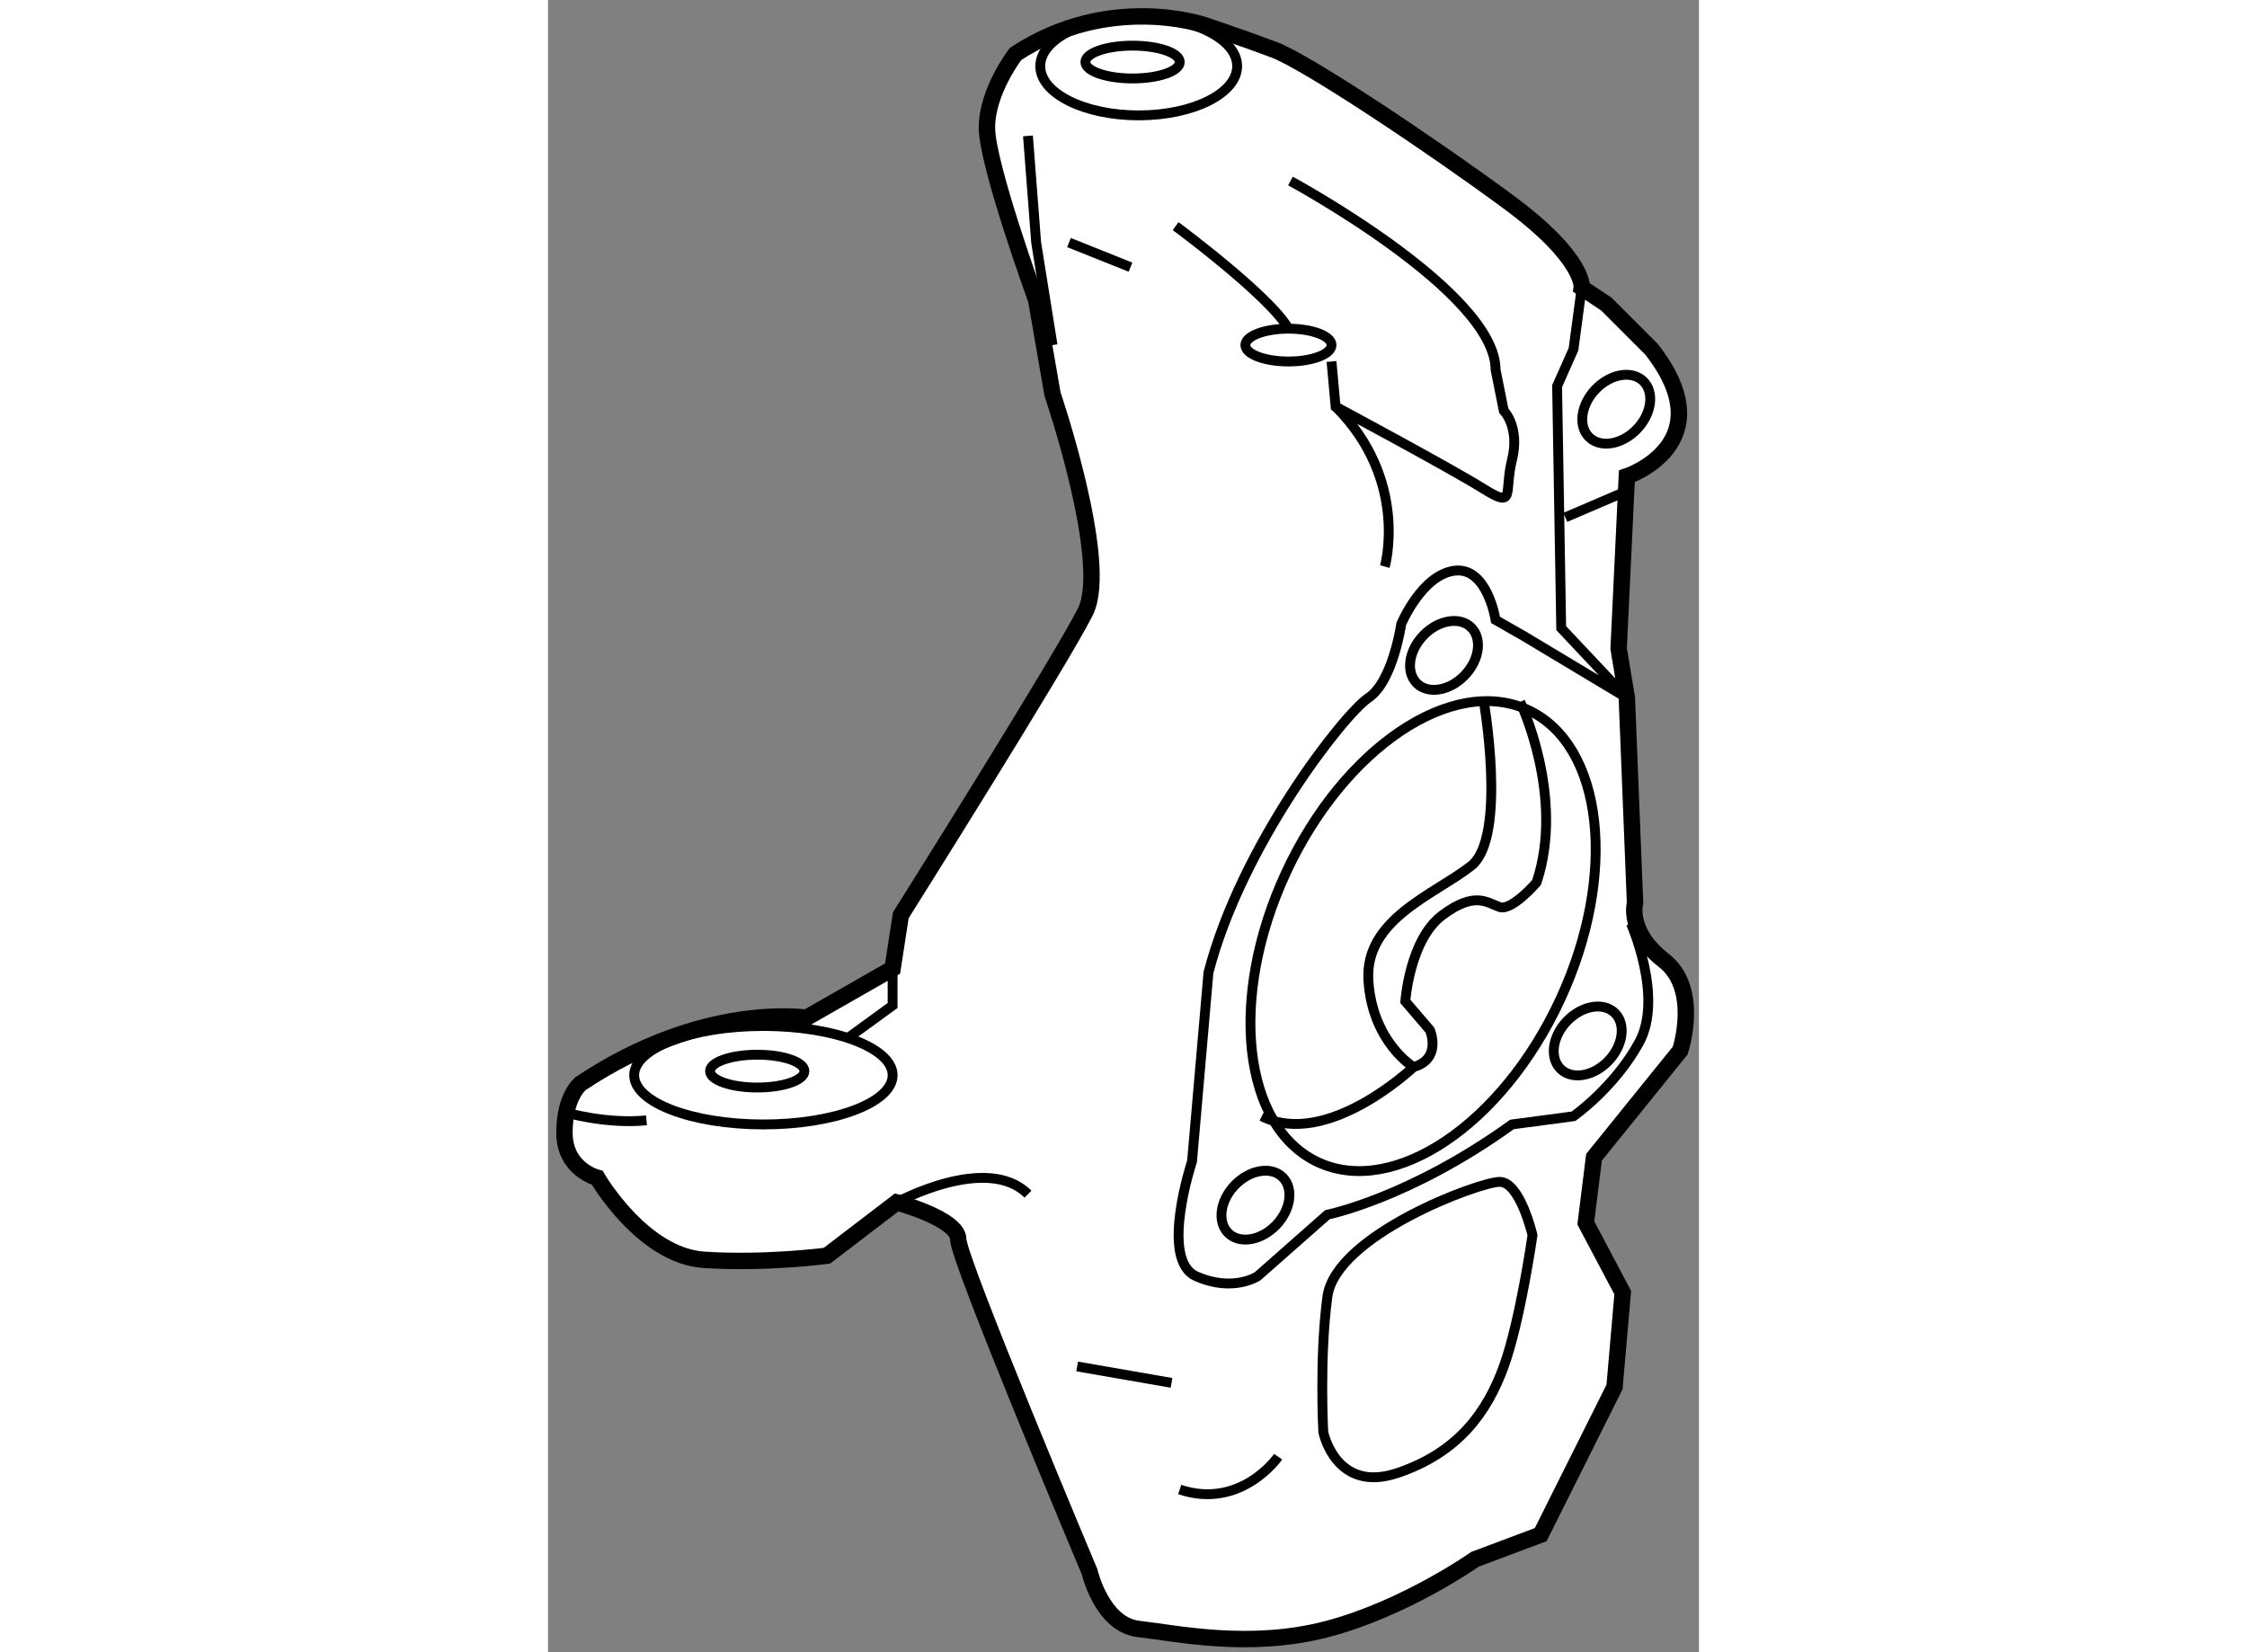
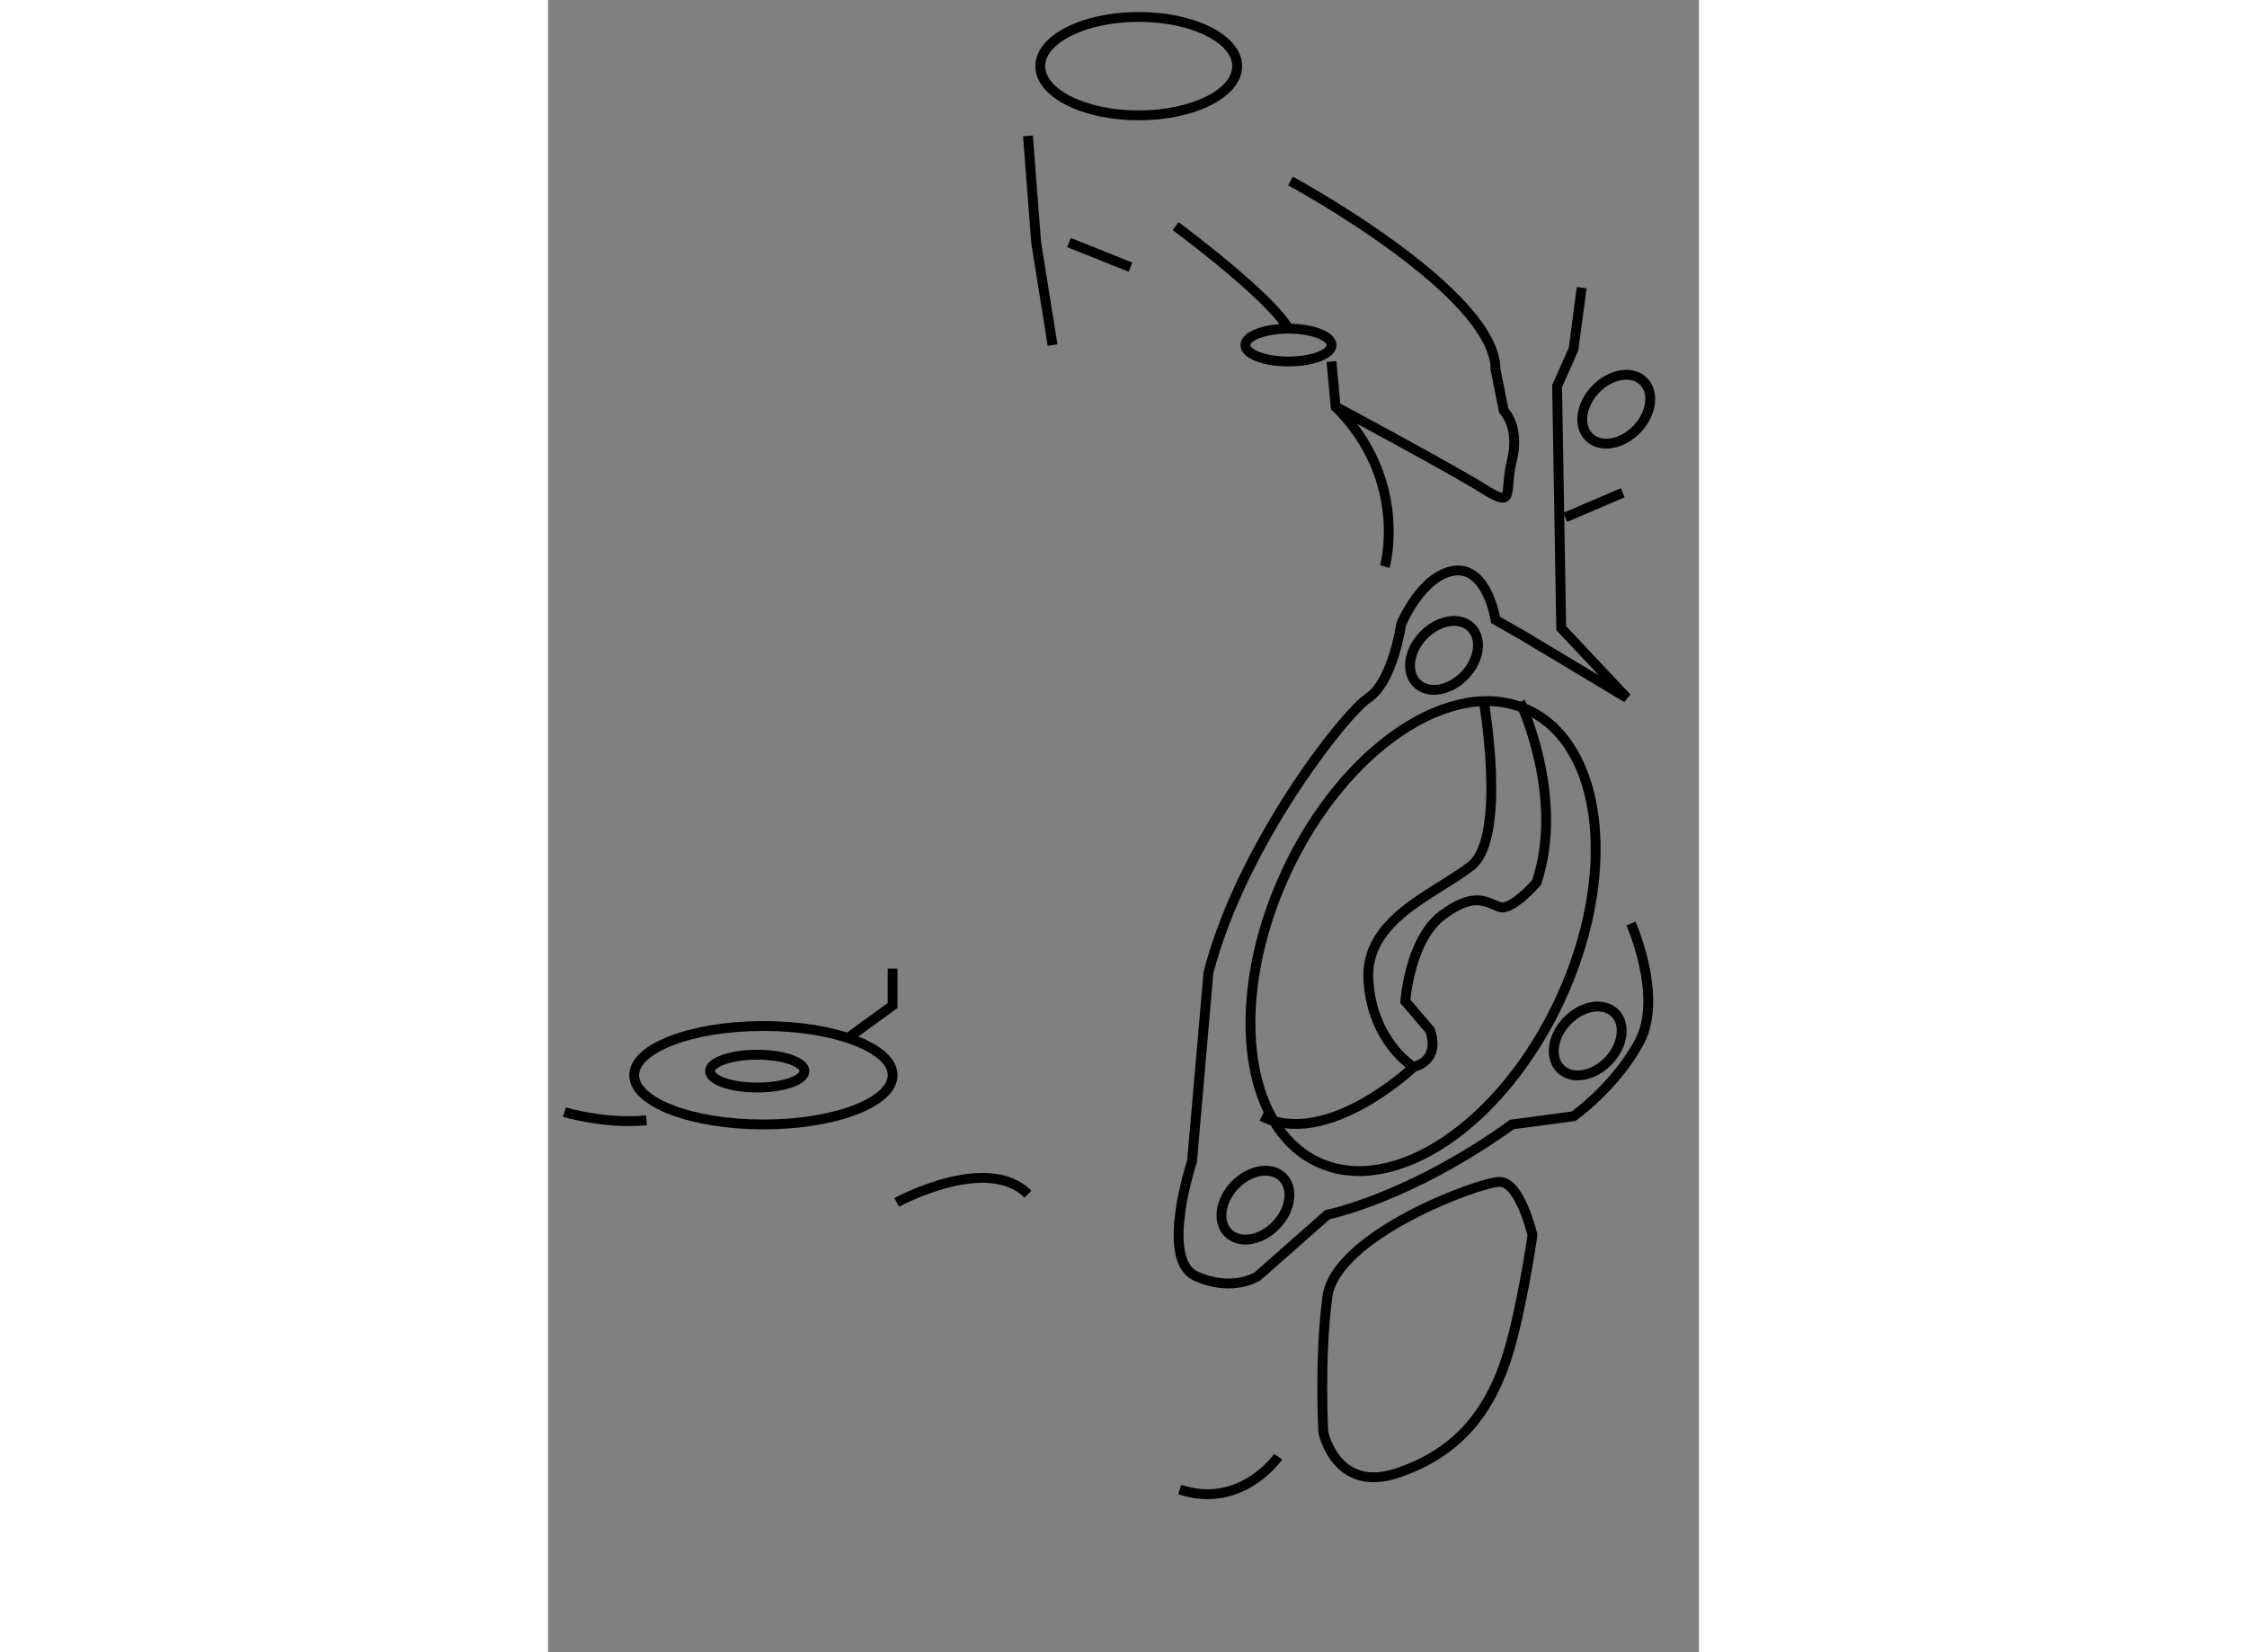
<svg xmlns="http://www.w3.org/2000/svg" version="1.1" x="0px" y="0px" width="244.8px" height="180px" viewBox="190.5 103.734 35.073 50.349" enable-background="new 0 0 244.8 180" xml:space="preserve">
  <rect x="190.5" y="103.734" width="35.073" height="50.349" fill="#808080" stroke="none" />
  <g>
-     <path fill="#FFFFFF" stroke="#000000" stroke-width="0.5" d="M222,112.5c0,0,0.125-0.875-2.25-2.625s-6.125-4.25-7.125-4.625    s-2.125-0.75-2.125-0.75s-2.875-1-5.75,0.875c0,0-0.875,1.125-0.875,2.25s1.5,5.25,1.5,5.25l0.5,2.875c0,0,1.75,5.125,1,6.625    s-5.625,9.25-5.625,9.25L201,133.25l-2.625,1.5c0,0-3.125-0.5-6.875,2c0,0-0.5,0.375-0.5,1.5s1,1.375,1,1.375    s1.375,2.375,3.25,2.5S199,142,199,142l2.125-1.625c0,0,1.875,0.5,1.875,1.125s4,10.125,4,10.125s0.375,1.625,1.5,1.75    s3.375,0.625,5.75,0s4.5-2.125,4.5-2.125l2-0.75L223,146l0.25-2.875L222.125,141l0.25-2l2.625-3.25c0,0,0.625-1.875-0.5-2.75    s-0.875-1.75-0.875-1.75l-0.25-6.25l-0.25-1.5l0.25-5.25c0,0,3-1,0.75-3.875L222.75,113L222,112.5z" />
    <ellipse fill="none" stroke="#000000" stroke-width="0.3" cx="208.5" cy="105.75" rx="3" ry="1.5" />
-     <ellipse fill="none" stroke="#000000" stroke-width="0.3" cx="208.313" cy="105.625" rx="1.438" ry="0.5" />
    <ellipse fill="none" stroke="#000000" stroke-width="0.3" cx="197.063" cy="136.5" rx="3.938" ry="1.5" />
    <ellipse fill="none" stroke="#000000" stroke-width="0.3" cx="196.875" cy="136.375" rx="1.438" ry="0.5" />
    <ellipse transform="matrix(-0.723 -0.691 0.691 -0.723 289.149 386.911)" fill="none" stroke="#000000" stroke-width="0.3" cx="222.125" cy="135.5" rx="0.875" ry="1.187" />
    <ellipse transform="matrix(-0.723 -0.691 0.691 -0.723 289.726 363.643)" fill="none" stroke="#000000" stroke-width="0.3" cx="217.75" cy="123.75" rx="0.875" ry="1.187" />
    <ellipse transform="matrix(-0.723 -0.691 0.691 -0.723 268.248 388.533)" fill="none" stroke="#000000" stroke-width="0.3" cx="212" cy="140.5" rx="0.875" ry="1.187" />
    <ellipse transform="matrix(-0.723 -0.691 0.691 -0.723 303.953 354.346)" fill="none" stroke="#000000" stroke-width="0.3" cx="223" cy="116.25" rx="0.875" ry="1.187" />
    <ellipse fill="none" stroke="#000000" stroke-width="0.3" cx="213.063" cy="114.25" rx="1.313" ry="0.5" />
    <path fill="none" stroke="#000000" stroke-width="0.3" d="M213.125,109.25c0,0,6.25,3.375,6.25,5.75l0.25,1.25    c0,0,0.5,0.5,0.25,1.5s0.125,1.5-0.875,0.875s-4.5-2.5-4.5-2.5l-0.125-1.375" />
    <path fill="none" stroke="#000000" stroke-width="0.3" d="M209.625,110.625c0,0,2.875,2.125,3.438,3.125" />
    <path fill="none" stroke="#000000" stroke-width="0.3" d="M216,121c0,0,0.75-2.625-1.5-4.875" />
    <line fill="none" stroke="#000000" stroke-width="0.3" x1="223.25" y1="118.75" x2="221.5" y2="119.5" />
    <line fill="none" stroke="#000000" stroke-width="0.3" x1="206.375" y1="111.125" x2="208.25" y2="111.875" />
    <path fill="none" stroke="#000000" stroke-width="0.3" d="M223.5,131.875c0,0,1,2.25,0.25,3.625s-2,2.25-2,2.25l-1.875,0.25    c-3.125,2.25-5.625,2.75-5.625,2.75l-2.125,1.875c0,0-0.75,0.5-1.875,0s-0.125-3.5-0.125-3.5l0.5-5.75    c1-3.875,4.125-7.875,4.875-8.375s1-2.25,1-2.25s0.625-1.5,1.625-1.625s1.25,1.5,1.25,1.5l0.875,0.5l3.125,1.875l-2-2.125    l-0.125-7.375l0.5-1.125L222,112.5" />
    <path fill="none" stroke="#000000" stroke-width="0.3" d="M220.5,141.375c0,0-0.375-1.625-1-1.625s-5,1.625-5.25,3.5    s-0.125,4.125-0.125,4.125s0.375,1.875,2.25,1.25s2.75-1.875,3.25-3.25S220.5,141.375,220.5,141.375z" />
-     <line fill="none" stroke="#000000" stroke-width="0.3" x1="206.625" y1="145.375" x2="209.5" y2="145.875" />
    <path fill="none" stroke="#000000" stroke-width="0.3" d="M201.125,140.375c0,0,2.75-1.5,4-0.25" />
    <polyline fill="none" stroke="#000000" stroke-width="0.3" points="201,133.25 201,134.375 199.625,135.375   " />
    <path fill="none" stroke="#000000" stroke-width="0.3" d="M191,137.625c0,0,1.25,0.375,2.5,0.25" />
    <path fill="none" stroke="#000000" stroke-width="0.3" d="M219,125c0,0,0.75,4.25-0.375,5.125s-3.25,1.625-3.125,3.5    s1.375,2.625,1.375,2.625s-2.625,2.5-4.625,1.5" />
    <path fill="none" stroke="#000000" stroke-width="0.3" d="M220.125,125.125c0,0,1.375,2.875,0.5,5.5c0,0-0.75,0.875-1.125,0.75    s-0.75-0.5-1.75,0.25s-1.125,2.625-1.125,2.625l0.75,0.875c0,0,0.375,0.875-0.5,1.125" />
    <ellipse transform="matrix(-0.907 -0.421 0.421 -0.907 358.594 343.611)" fill="none" stroke="#000000" stroke-width="0.3" cx="217.278" cy="132.168" rx="4.604" ry="7.598" />
    <path fill="none" stroke="#000000" stroke-width="0.3" d="M212.75,148.125c0,0-1.125,1.625-3,1" />
    <polyline fill="none" stroke="#000000" stroke-width="0.3" points="205.125,107.875 205.375,111.125 205.875,114.25   " />
  </g>
</svg>